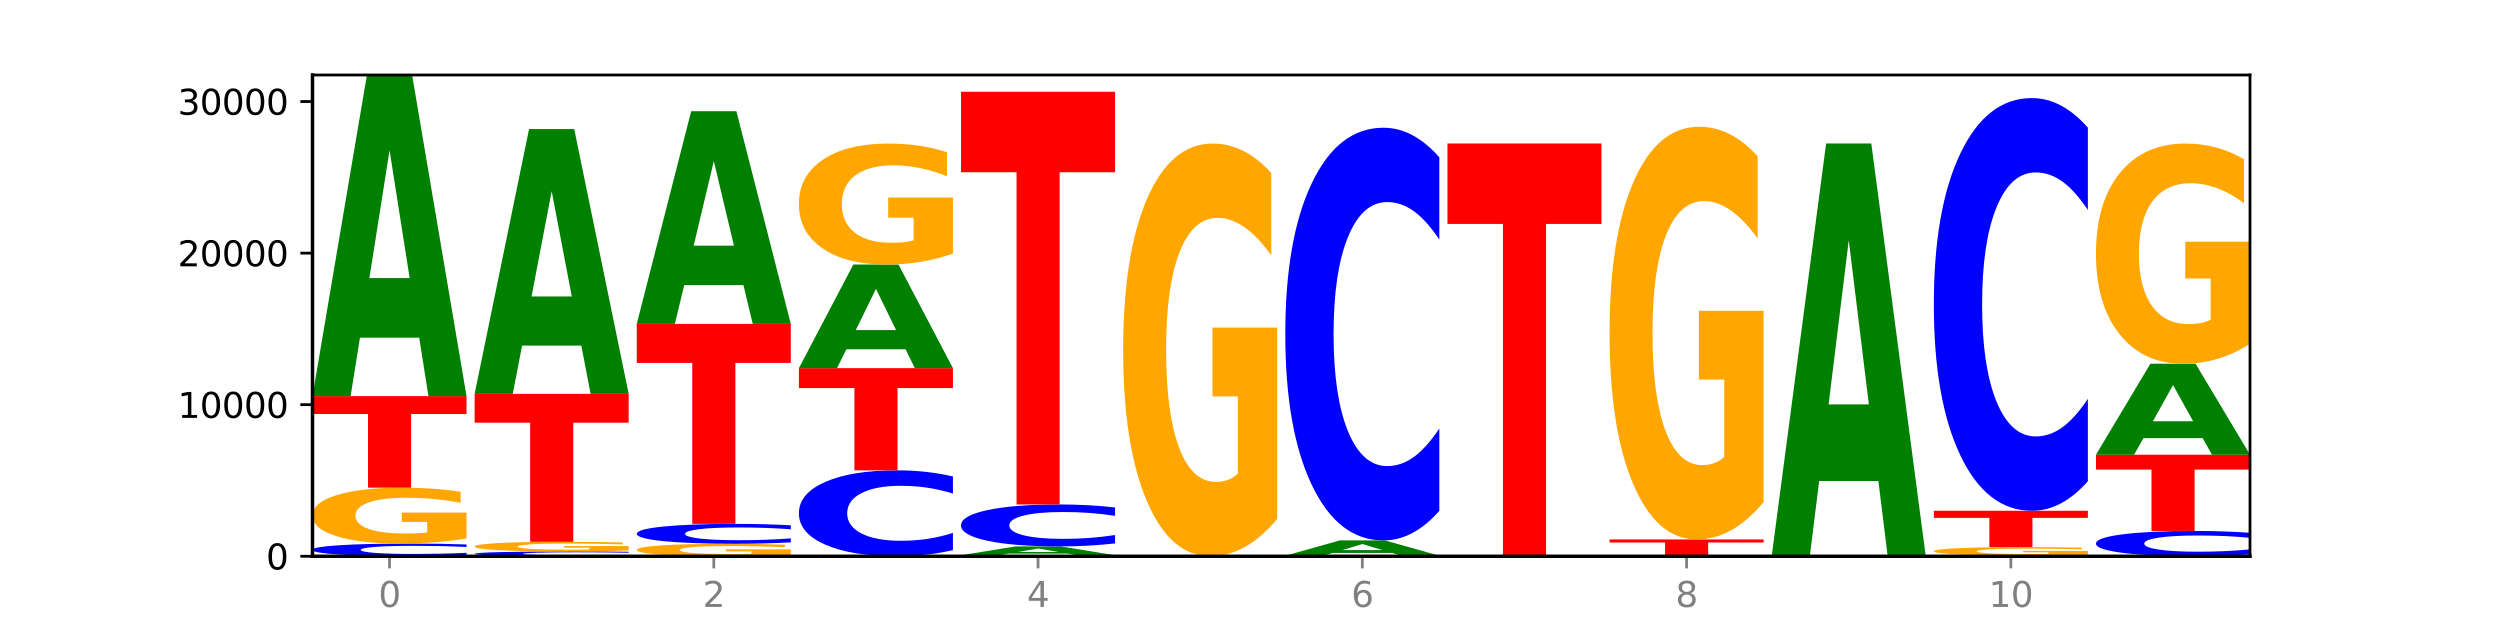
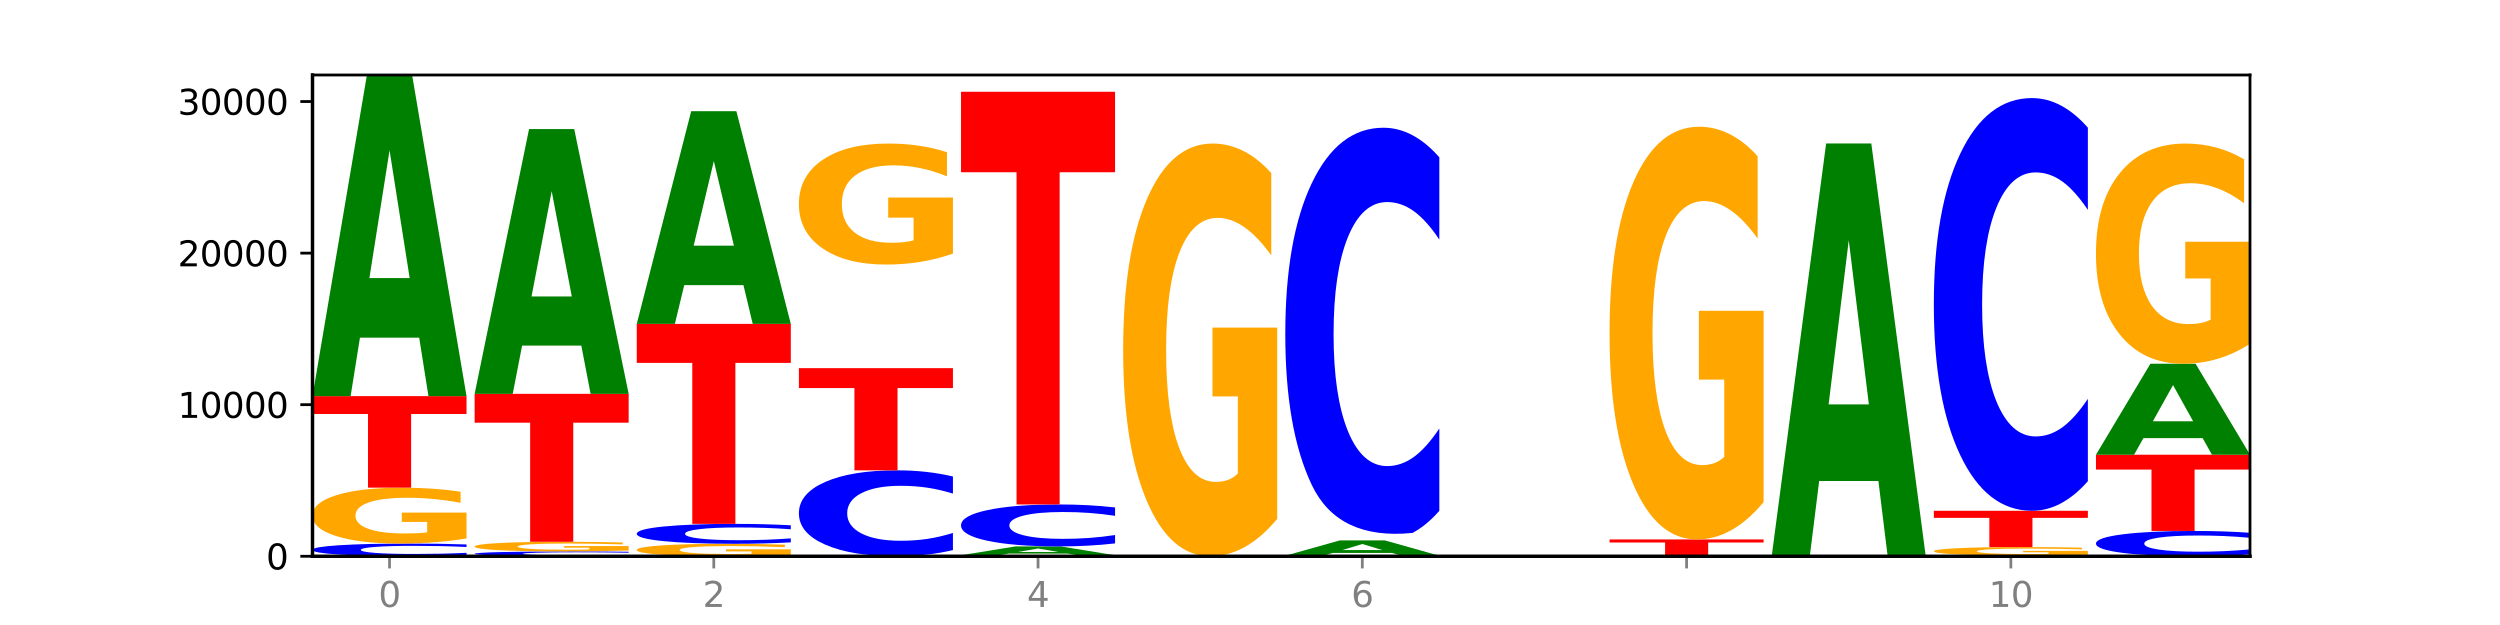
<svg xmlns="http://www.w3.org/2000/svg" xmlns:xlink="http://www.w3.org/1999/xlink" width="720pt" height="180pt" viewBox="0 0 720 180" version="1.1">
  <defs>
    <style type="text/css">*{stroke-linejoin: round; stroke-linecap: butt}</style>
  </defs>
  <g id="figure_1">
    <g id="patch_1">
      <path d="M 0 180  L 720 180  L 720 0  L 0 0  z " style="fill: #ffffff" />
    </g>
    <g id="axes_1">
      <g id="patch_2">
        <path d="M 90 160.2  L 648 160.2  L 648 21.6  L 90 21.6  z " style="fill: #ffffff" />
      </g>
      <g id="line2d_1">
        <path d="M 90 160.2  L 648 160.2  " clip-path="url(#p3a68b61b7c)" style="fill: none; stroke: #000000; stroke-width: 0.5; stroke-linecap: square" />
      </g>
      <g id="patch_3">
        <path d="M 134.36 159.938  Q 130.649 160.068 126.637 160.134  Q 122.624 160.2 118.254 160.2  Q 105.222 160.2 97.611 159.707  Q 90 159.215 90 158.372  Q 90 157.527 97.611 157.035  Q 105.222 156.542 118.254 156.542  Q 122.624 156.542 126.637 156.608  Q 130.649 156.674 134.36 156.804  L 134.36 157.533  Q 130.616 157.361 126.983 157.281  Q 123.351 157.201 119.339 157.201  Q 112.141 157.201 108.017 157.513  Q 103.904 157.824 103.904 158.372  Q 103.904 158.918 108.017 159.23  Q 112.141 159.541 119.339 159.541  Q 123.351 159.541 126.983 159.461  Q 130.616 159.38 134.36 159.208  L 134.36 159.938  z " clip-path="url(#p3a68b61b7c)" style="fill: #0000ff" />
      </g>
      <g id="patch_4">
        <path d="M 134.36 155.087  Q 129.886 155.814 125.074 156.18  Q 120.263 156.542 115.133 156.542  Q 103.541 156.542 96.77 154.375  Q 90 152.209 90 148.504  Q 90 144.756 96.89 142.606  Q 103.789 140.456 115.789 140.456  Q 120.412 140.456 124.647 140.749  Q 128.892 141.038 132.65 141.609  L 132.65 144.816  Q 128.773 144.081 124.935 143.719  Q 121.098 143.354 117.24 143.354  Q 110.102 143.354 106.235 144.689  Q 102.367 146.022 102.367 148.504  Q 102.367 150.963 106.096 152.305  Q 109.824 153.644 116.684 153.644  Q 118.553 153.644 120.153 153.568  Q 121.754 153.488 123.026 153.322  L 123.026 150.312  L 115.719 150.312  L 115.719 147.63  L 134.36 147.63  L 134.36 155.087  z " clip-path="url(#p3a68b61b7c)" style="fill: #ffa600" />
      </g>
      <g id="patch_5">
        <path d="M 90 114.095  L 134.36 114.095  L 134.36 119.236  L 118.401 119.236  L 118.401 140.456  L 105.99 140.456  L 105.99 119.236  L 90 119.236  L 90 114.095  z " clip-path="url(#p3a68b61b7c)" style="fill: #ff0000" />
      </g>
      <g id="patch_6">
        <path d="M 120.728 97.245  L 103.668 97.245  L 100.974 114.095  L 90 114.095  L 105.672 21.6  L 118.687 21.6  L 134.36 114.095  L 123.395 114.095  L 120.728 97.245  z M 106.389 80.078  L 117.98 80.078  L 112.194 43.286  L 106.389 80.078  z " clip-path="url(#p3a68b61b7c)" style="fill: #008000" />
      </g>
      <g id="patch_7">
        <path d="M 181.054 160.1  Q 177.344 160.15 173.331 160.175  Q 169.319 160.2 164.949 160.2  Q 151.917 160.2 144.306 160.012  Q 136.695 159.825 136.695 159.504  Q 136.695 159.182 144.306 158.995  Q 151.917 158.807 164.949 158.807  Q 169.319 158.807 173.331 158.833  Q 177.344 158.858 181.054 158.907  L 181.054 159.185  Q 177.31 159.119 173.678 159.089  Q 170.045 159.058 166.033 159.058  Q 158.835 159.058 154.711 159.177  Q 150.598 159.296 150.598 159.504  Q 150.598 159.712 154.711 159.831  Q 158.835 159.949 166.033 159.949  Q 170.045 159.949 173.678 159.919  Q 177.31 159.888 181.054 159.822  L 181.054 160.1  z " clip-path="url(#p3a68b61b7c)" style="fill: #0000ff" />
      </g>
      <g id="patch_8">
        <path d="M 181.054 158.557  Q 176.581 158.682 171.769 158.745  Q 166.957 158.807 161.827 158.807  Q 150.235 158.807 143.465 158.434  Q 136.695 158.061 136.695 157.422  Q 136.695 156.777 143.584 156.406  Q 150.484 156.036 162.483 156.036  Q 167.106 156.036 171.341 156.086  Q 175.586 156.136 179.344 156.234  L 179.344 156.787  Q 175.467 156.66 171.63 156.598  Q 167.792 156.535 163.935 156.535  Q 156.797 156.535 152.929 156.765  Q 149.062 156.995 149.062 157.422  Q 149.062 157.846 152.79 158.077  Q 156.518 158.308 163.378 158.308  Q 165.247 158.308 166.848 158.295  Q 168.448 158.281 169.721 158.253  L 169.721 157.734  L 162.414 157.734  L 162.414 157.272  L 181.054 157.272  L 181.054 158.557  z " clip-path="url(#p3a68b61b7c)" style="fill: #ffa600" />
      </g>
      <g id="patch_9">
        <path d="M 136.695 113.427  L 181.054 113.427  L 181.054 121.737  L 165.095 121.737  L 165.095 156.036  L 152.685 156.036  L 152.685 121.737  L 136.695 121.737  L 136.695 113.427  z " clip-path="url(#p3a68b61b7c)" style="fill: #ff0000" />
      </g>
      <g id="patch_10">
        <path d="M 167.423 99.537  L 150.363 99.537  L 147.669 113.427  L 136.695 113.427  L 152.367 37.179  L 165.382 37.179  L 181.054 113.427  L 170.089 113.427  L 167.423 99.537  z M 153.083 85.385  L 164.675 85.385  L 158.888 55.057  L 153.083 85.385  z " clip-path="url(#p3a68b61b7c)" style="fill: #008000" />
      </g>
      <g id="patch_11">
        <path d="M 227.749 159.875  Q 223.275 160.038 218.463 160.119  Q 213.652 160.2 208.522 160.2  Q 196.93 160.2 190.159 159.717  Q 183.389 159.233 183.389 158.407  Q 183.389 157.571 190.279 157.091  Q 197.178 156.612 209.178 156.612  Q 213.801 156.612 218.036 156.677  Q 222.281 156.742 226.039 156.869  L 226.039 157.584  Q 222.162 157.42 218.324 157.34  Q 214.487 157.258 210.629 157.258  Q 203.491 157.258 199.624 157.556  Q 195.757 157.853 195.757 158.407  Q 195.757 158.956 199.485 159.255  Q 203.213 159.554 210.073 159.554  Q 211.942 159.554 213.542 159.537  Q 215.143 159.519 216.415 159.482  L 216.415 158.81  L 209.108 158.81  L 209.108 158.212  L 227.749 158.212  L 227.749 159.875  z " clip-path="url(#p3a68b61b7c)" style="fill: #ffa600" />
      </g>
      <g id="patch_12">
        <path d="M 227.749 156.201  Q 224.038 156.404 220.026 156.508  Q 216.014 156.612 211.644 156.612  Q 198.612 156.612 191 155.839  Q 183.389 155.067 183.389 153.746  Q 183.389 152.42 191 151.648  Q 198.612 150.876 211.644 150.876  Q 216.014 150.876 220.026 150.98  Q 224.038 151.083 227.749 151.287  L 227.749 152.43  Q 224.005 152.16 220.372 152.035  Q 216.74 151.909 212.728 151.909  Q 205.53 151.909 201.406 152.398  Q 197.293 152.887 197.293 153.746  Q 197.293 154.601 201.406 155.09  Q 205.53 155.579 212.728 155.579  Q 216.74 155.579 220.372 155.453  Q 224.005 155.326 227.749 155.056  L 227.749 156.201  z " clip-path="url(#p3a68b61b7c)" style="fill: #0000ff" />
      </g>
      <g id="patch_13">
        <path d="M 183.389 93.281  L 227.749 93.281  L 227.749 104.514  L 211.79 104.514  L 211.79 150.876  L 199.379 150.876  L 199.379 104.514  L 183.389 104.514  L 183.389 93.281  z " clip-path="url(#p3a68b61b7c)" style="fill: #ff0000" />
      </g>
      <g id="patch_14">
        <path d="M 214.117 82.122  L 197.057 82.122  L 194.363 93.281  L 183.389 93.281  L 199.062 32.024  L 212.077 32.024  L 227.749 93.281  L 216.784 93.281  L 214.117 82.122  z M 199.778 70.753  L 211.369 70.753  L 205.583 46.387  L 199.778 70.753  z " clip-path="url(#p3a68b61b7c)" style="fill: #008000" />
      </g>
      <g id="patch_15">
        <path d="M 274.444 158.426  Q 270.733 159.305 266.721 159.75  Q 262.708 160.2 258.338 160.2  Q 245.306 160.2 237.695 156.867  Q 230.084 153.534 230.084 147.834  Q 230.084 142.114 237.695 138.787  Q 245.306 135.454 258.338 135.454  Q 262.708 135.454 266.721 135.903  Q 270.733 136.348 274.444 137.227  L 274.444 142.16  Q 270.699 140.995 267.067 140.453  Q 263.435 139.911 259.422 139.911  Q 252.224 139.911 248.1 142.022  Q 243.987 144.128 243.987 147.834  Q 243.987 151.525 248.1 153.636  Q 252.224 155.742 259.422 155.742  Q 263.435 155.742 267.067 155.201  Q 270.699 154.654 274.444 153.488  L 274.444 158.426  z " clip-path="url(#p3a68b61b7c)" style="fill: #0000ff" />
      </g>
      <g id="patch_16">
        <path d="M 230.084 106.028  L 274.444 106.028  L 274.444 111.767  L 258.484 111.767  L 258.484 135.454  L 246.074 135.454  L 246.074 111.767  L 230.084 111.767  L 230.084 106.028  z " clip-path="url(#p3a68b61b7c)" style="fill: #ff0000" />
      </g>
      <g id="patch_17">
-         <path d="M 260.812 100.592  L 243.752 100.592  L 241.058 106.028  L 230.084 106.028  L 245.756 76.191  L 258.771 76.191  L 274.444 106.028  L 263.478 106.028  L 260.812 100.592  z M 246.473 95.055  L 258.064 95.055  L 252.277 83.187  L 246.473 95.055  z " clip-path="url(#p3a68b61b7c)" style="fill: #008000" />
-       </g>
+         </g>
      <g id="patch_18">
        <path d="M 274.444 73.038  Q 269.97 74.615 265.158 75.407  Q 260.346 76.191 255.216 76.191  Q 243.624 76.191 236.854 71.498  Q 230.084 66.805 230.084 58.778  Q 230.084 50.659 236.973 46.001  Q 243.873 41.344 255.872 41.344  Q 260.495 41.344 264.73 41.977  Q 268.976 42.604 272.734 43.842  L 272.734 50.788  Q 268.856 49.197 265.019 48.413  Q 261.181 47.621 257.324 47.621  Q 250.186 47.621 246.318 50.515  Q 242.451 53.401 242.451 58.778  Q 242.451 64.105 246.179 67.013  Q 249.907 69.914 256.767 69.914  Q 258.636 69.914 260.237 69.749  Q 261.837 69.576 263.11 69.216  L 263.11 62.694  L 255.803 62.694  L 255.803 56.885  L 274.444 56.885  L 274.444 73.038  z " clip-path="url(#p3a68b61b7c)" style="fill: #ffa600" />
      </g>
      <g id="patch_19">
        <path d="M 321.138 160.173  Q 316.664 160.187 311.853 160.193  Q 307.041 160.2 301.911 160.2  Q 290.319 160.2 283.549 160.16  Q 276.778 160.12 276.778 160.052  Q 276.778 159.983 283.668 159.943  Q 290.567 159.903 302.567 159.903  Q 307.19 159.903 311.425 159.909  Q 315.67 159.914 319.428 159.924  L 319.428 159.984  Q 315.551 159.97 311.713 159.963  Q 307.876 159.957 304.018 159.957  Q 296.88 159.957 293.013 159.981  Q 289.146 160.006 289.146 160.052  Q 289.146 160.097 292.874 160.122  Q 296.602 160.147 303.462 160.147  Q 305.331 160.147 306.931 160.145  Q 308.532 160.144 309.805 160.141  L 309.805 160.085  L 302.497 160.085  L 302.497 160.036  L 321.138 160.036  L 321.138 160.173  z " clip-path="url(#p3a68b61b7c)" style="fill: #ffa600" />
      </g>
      <g id="patch_20">
        <path d="M 307.506 159.441  L 290.446 159.441  L 287.753 159.903  L 276.778 159.903  L 292.451 157.367  L 305.466 157.367  L 321.138 159.903  L 310.173 159.903  L 307.506 159.441  z M 293.167 158.97  L 304.758 158.97  L 298.972 157.962  L 293.167 158.97  z " clip-path="url(#p3a68b61b7c)" style="fill: #008000" />
      </g>
      <g id="patch_21">
        <path d="M 321.138 156.501  Q 317.427 156.93 313.415 157.147  Q 309.403 157.367 305.033 157.367  Q 292.001 157.367 284.389 155.74  Q 276.778 154.112 276.778 151.329  Q 276.778 148.536 284.389 146.911  Q 292.001 145.284 305.033 145.284  Q 309.403 145.284 313.415 145.504  Q 317.427 145.721 321.138 146.15  L 321.138 148.559  Q 317.394 147.99 313.762 147.725  Q 310.129 147.461 306.117 147.461  Q 298.919 147.461 294.795 148.491  Q 290.682 149.52 290.682 151.329  Q 290.682 153.131 294.795 154.162  Q 298.919 155.191 306.117 155.191  Q 310.129 155.191 313.762 154.926  Q 317.394 154.659 321.138 154.09  L 321.138 156.501  z " clip-path="url(#p3a68b61b7c)" style="fill: #0000ff" />
      </g>
      <g id="patch_22">
        <path d="M 276.778 26.428  L 321.138 26.428  L 321.138 49.608  L 305.179 49.608  L 305.179 145.284  L 292.768 145.284  L 292.768 49.608  L 276.778 49.608  L 276.778 26.428  z " clip-path="url(#p3a68b61b7c)" style="fill: #ff0000" />
      </g>
      <g id="patch_23">
        <path d="M 354.201 160.199  L 337.141 160.199  L 334.447 160.2  L 323.473 160.2  L 339.145 160.196  L 352.16 160.196  L 367.833 160.2  L 356.867 160.2  L 354.201 160.199  z M 339.862 160.198  L 351.453 160.198  L 345.666 160.197  L 339.862 160.198  z " clip-path="url(#p3a68b61b7c)" style="fill: #008000" />
      </g>
      <g id="patch_24">
        <path d="M 367.833 149.442  Q 363.359 154.819 358.547 157.519  Q 353.735 160.196 348.605 160.196  Q 337.013 160.196 330.243 144.188  Q 323.473 128.18 323.473 100.804  Q 323.473 73.11 330.362 57.225  Q 337.262 41.34 349.262 41.34  Q 353.884 41.34 358.12 43.5  Q 362.365 45.636 366.123 49.859  L 366.123 73.552  Q 362.245 68.126 358.408 65.45  Q 354.57 62.749 350.713 62.749  Q 343.575 62.749 339.708 72.619  Q 335.84 82.464 335.84 100.804  Q 335.84 118.973 339.568 128.892  Q 343.297 138.786 350.156 138.786  Q 352.025 138.786 353.626 138.222  Q 355.227 137.632 356.499 136.405  L 356.499 114.161  L 349.192 114.161  L 349.192 94.347  L 367.833 94.347  L 367.833 149.442  z " clip-path="url(#p3a68b61b7c)" style="fill: #ffa600" />
      </g>
      <g id="patch_25">
        <path d="M 370.167 160.139  L 414.527 160.139  L 414.527 160.151  L 398.568 160.151  L 398.568 160.2  L 386.158 160.2  L 386.158 160.151  L 370.167 160.151  L 370.167 160.139  z " clip-path="url(#p3a68b61b7c)" style="fill: #ff0000" />
      </g>
      <g id="patch_26">
        <path d="M 414.527 160.13  Q 410.053 160.135 405.242 160.137  Q 400.43 160.139 395.3 160.139  Q 383.708 160.139 376.938 160.126  Q 370.167 160.113 370.167 160.091  Q 370.167 160.069 377.057 160.056  Q 383.956 160.043 395.956 160.043  Q 400.579 160.043 404.814 160.045  Q 409.059 160.046 412.817 160.05  L 412.817 160.069  Q 408.94 160.064 405.102 160.062  Q 401.265 160.06 397.408 160.06  Q 390.269 160.06 386.402 160.068  Q 382.535 160.076 382.535 160.091  Q 382.535 160.106 386.263 160.114  Q 389.991 160.122 396.851 160.122  Q 398.72 160.122 400.321 160.121  Q 401.921 160.121 403.194 160.12  L 403.194 160.102  L 395.887 160.102  L 395.887 160.086  L 414.527 160.086  L 414.527 160.13  z " clip-path="url(#p3a68b61b7c)" style="fill: #ffa600" />
      </g>
      <g id="patch_27">
        <path d="M 400.895 159.241  L 383.835 159.241  L 381.142 160.043  L 370.167 160.043  L 385.84 155.643  L 398.855 155.643  L 414.527 160.043  L 403.562 160.043  L 400.895 159.241  z M 386.556 158.425  L 398.147 158.425  L 392.361 156.674  L 386.556 158.425  z " clip-path="url(#p3a68b61b7c)" style="fill: #008000" />
      </g>
      <g id="patch_28">
-         <path d="M 414.527 147.123  Q 410.817 151.346 406.804 153.482  Q 402.792 155.643 398.422 155.643  Q 385.39 155.643 377.779 139.635  Q 370.167 123.627 370.167 96.251  Q 370.167 68.778 377.779 52.794  Q 385.39 36.787 398.422 36.787  Q 402.792 36.787 406.804 38.947  Q 410.817 41.083 414.527 45.306  L 414.527 68.999  Q 410.783 63.401 407.151 60.798  Q 403.518 58.196 399.506 58.196  Q 392.308 58.196 388.184 68.336  Q 384.071 78.451 384.071 96.251  Q 384.071 113.978 388.184 124.118  Q 392.308 134.233 399.506 134.233  Q 403.518 134.233 407.151 131.631  Q 410.783 129.004 414.527 123.406  L 414.527 147.123  z " clip-path="url(#p3a68b61b7c)" style="fill: #0000ff" />
+         <path d="M 414.527 147.123  Q 410.817 151.346 406.804 153.482  Q 385.39 155.643 377.779 139.635  Q 370.167 123.627 370.167 96.251  Q 370.167 68.778 377.779 52.794  Q 385.39 36.787 398.422 36.787  Q 402.792 36.787 406.804 38.947  Q 410.817 41.083 414.527 45.306  L 414.527 68.999  Q 410.783 63.401 407.151 60.798  Q 403.518 58.196 399.506 58.196  Q 392.308 58.196 388.184 68.336  Q 384.071 78.451 384.071 96.251  Q 384.071 113.978 388.184 124.118  Q 392.308 134.233 399.506 134.233  Q 403.518 134.233 407.151 131.631  Q 410.783 129.004 414.527 123.406  L 414.527 147.123  z " clip-path="url(#p3a68b61b7c)" style="fill: #0000ff" />
      </g>
      <g id="patch_29">
        <path d="M 461.222 160.197  Q 457.511 160.199 453.499 160.199  Q 449.486 160.2 445.116 160.2  Q 432.084 160.2 424.473 160.195  Q 416.862 160.191 416.862 160.183  Q 416.862 160.174 424.473 160.17  Q 432.084 160.165 445.116 160.165  Q 449.486 160.165 453.499 160.166  Q 457.511 160.166 461.222 160.168  L 461.222 160.175  Q 457.478 160.173 453.845 160.172  Q 450.213 160.171 446.2 160.171  Q 439.003 160.171 434.879 160.174  Q 430.766 160.177 430.766 160.183  Q 430.766 160.188 434.879 160.191  Q 439.003 160.194 446.2 160.194  Q 450.213 160.194 453.845 160.193  Q 457.478 160.192 461.222 160.191  L 461.222 160.197  z " clip-path="url(#p3a68b61b7c)" style="fill: #0000ff" />
      </g>
      <g id="patch_30">
-         <path d="M 416.862 41.309  L 461.222 41.309  L 461.222 64.489  L 445.263 64.489  L 445.263 160.165  L 432.852 160.165  L 432.852 64.489  L 416.862 64.489  L 416.862 41.309  z " clip-path="url(#p3a68b61b7c)" style="fill: #ff0000" />
-       </g>
+         </g>
      <g id="patch_31">
        <path d="M 494.285 160.142  L 477.225 160.142  L 474.531 160.2  L 463.556 160.2  L 479.229 159.881  L 492.244 159.881  L 507.916 160.2  L 496.951 160.2  L 494.285 160.142  z M 479.945 160.083  L 491.536 160.083  L 485.75 159.956  L 479.945 160.083  z " clip-path="url(#p3a68b61b7c)" style="fill: #008000" />
      </g>
      <g id="patch_32">
        <path d="M 463.556 155.359  L 507.916 155.359  L 507.916 156.241  L 491.957 156.241  L 491.957 159.881  L 479.547 159.881  L 479.547 156.241  L 463.556 156.241  L 463.556 155.359  z " clip-path="url(#p3a68b61b7c)" style="fill: #ff0000" />
      </g>
      <g id="patch_33">
        <path d="M 507.916 144.605  Q 503.443 149.982 498.631 152.683  Q 493.819 155.359 488.689 155.359  Q 477.097 155.359 470.327 139.351  Q 463.556 123.343 463.556 95.968  Q 463.556 68.273 470.446 52.388  Q 477.346 36.503 489.345 36.503  Q 493.968 36.503 498.203 38.663  Q 502.448 40.799 506.206 45.022  L 506.206 68.715  Q 502.329 63.289 498.492 60.613  Q 494.654 57.912 490.797 57.912  Q 483.659 57.912 479.791 67.782  Q 475.924 77.627 475.924 95.968  Q 475.924 114.136 479.652 124.055  Q 483.38 133.95 490.24 133.95  Q 492.109 133.95 493.71 133.385  Q 495.31 132.796 496.583 131.568  L 496.583 109.324  L 489.276 109.324  L 489.276 89.511  L 507.916 89.511  L 507.916 144.605  z " clip-path="url(#p3a68b61b7c)" style="fill: #ffa600" />
      </g>
      <g id="patch_34">
        <path d="M 554.611 160.198  Q 550.137 160.199 545.325 160.2  Q 540.514 160.2 535.384 160.2  Q 523.792 160.2 517.021 160.198  Q 510.251 160.195 510.251 160.191  Q 510.251 160.187 517.141 160.185  Q 524.04 160.183 536.04 160.183  Q 540.663 160.183 544.898 160.183  Q 549.143 160.183 552.901 160.184  L 552.901 160.187  Q 549.024 160.186 545.186 160.186  Q 541.349 160.186 537.491 160.186  Q 530.353 160.186 526.486 160.187  Q 522.619 160.189 522.619 160.191  Q 522.619 160.194 526.347 160.195  Q 530.075 160.197 536.935 160.197  Q 538.804 160.197 540.404 160.197  Q 542.005 160.197 543.277 160.197  L 543.277 160.193  L 535.97 160.193  L 535.97 160.19  L 554.611 160.19  L 554.611 160.198  z " clip-path="url(#p3a68b61b7c)" style="fill: #ffa600" />
      </g>
      <g id="patch_35">
        <path d="M 540.979 138.531  L 523.919 138.531  L 521.225 160.183  L 510.251 160.183  L 525.923 41.326  L 538.938 41.326  L 554.611 160.183  L 543.646 160.183  L 540.979 138.531  z M 526.64 116.471  L 538.231 116.471  L 532.445 69.194  L 526.64 116.471  z " clip-path="url(#p3a68b61b7c)" style="fill: #008000" />
      </g>
      <g id="patch_36">
-         <path d="M 587.674 160.163  L 570.614 160.163  L 567.92 160.2  L 556.946 160.2  L 572.618 159.995  L 585.633 159.995  L 601.305 160.2  L 590.34 160.2  L 587.674 160.163  z M 573.335 160.125  L 584.926 160.125  L 579.139 160.043  L 573.335 160.125  z " clip-path="url(#p3a68b61b7c)" style="fill: #008000" />
-       </g>
+         </g>
      <g id="patch_37">
        <path d="M 601.305 159.774  Q 596.832 159.884 592.02 159.94  Q 587.208 159.995 582.078 159.995  Q 570.486 159.995 563.716 159.666  Q 556.946 159.338 556.946 158.776  Q 556.946 158.207 563.835 157.881  Q 570.735 157.555 582.734 157.555  Q 587.357 157.555 591.592 157.599  Q 595.838 157.643 599.595 157.73  L 599.595 158.216  Q 595.718 158.105 591.881 158.05  Q 588.043 157.994 584.186 157.994  Q 577.048 157.994 573.18 158.197  Q 569.313 158.399 569.313 158.776  Q 569.313 159.149 573.041 159.352  Q 576.769 159.555 583.629 159.555  Q 585.498 159.555 587.099 159.544  Q 588.699 159.532 589.972 159.506  L 589.972 159.05  L 582.665 159.05  L 582.665 158.643  L 601.305 158.643  L 601.305 159.774  z " clip-path="url(#p3a68b61b7c)" style="fill: #ffa600" />
      </g>
      <g id="patch_38">
        <path d="M 556.946 147.104  L 601.305 147.104  L 601.305 149.142  L 585.346 149.142  L 585.346 157.555  L 572.936 157.555  L 572.936 149.142  L 556.946 149.142  L 556.946 147.104  z " clip-path="url(#p3a68b61b7c)" style="fill: #ff0000" />
      </g>
      <g id="patch_39">
        <path d="M 601.305 138.585  Q 597.595 142.808 593.582 144.944  Q 589.57 147.104 585.2 147.104  Q 572.168 147.104 564.557 131.096  Q 556.946 115.089 556.946 87.713  Q 556.946 60.239 564.557 44.256  Q 572.168 28.248 585.2 28.248  Q 589.57 28.248 593.582 30.409  Q 597.595 32.545 601.305 36.768  L 601.305 60.46  Q 597.561 54.863 593.929 52.26  Q 590.297 49.658 586.284 49.658  Q 579.086 49.658 574.962 59.798  Q 570.849 69.913 570.849 87.713  Q 570.849 105.44 574.962 115.58  Q 579.086 125.695 586.284 125.695  Q 590.297 125.695 593.929 123.093  Q 597.561 120.465 601.305 114.868  L 601.305 138.585  z " clip-path="url(#p3a68b61b7c)" style="fill: #0000ff" />
      </g>
      <g id="patch_40">
        <path d="M 648 159.678  Q 644.289 159.937 640.277 160.068  Q 636.265 160.2 631.895 160.2  Q 618.863 160.2 611.251 159.219  Q 603.64 158.238 603.64 156.559  Q 603.64 154.875 611.251 153.896  Q 618.863 152.914 631.895 152.914  Q 636.265 152.914 640.277 153.047  Q 644.289 153.178 648 153.437  L 648 154.889  Q 644.256 154.546 640.623 154.386  Q 636.991 154.227 632.979 154.227  Q 625.781 154.227 621.657 154.848  Q 617.544 155.468 617.544 156.559  Q 617.544 157.646 621.657 158.268  Q 625.781 158.888 632.979 158.888  Q 636.991 158.888 640.623 158.728  Q 644.256 158.567 648 158.224  L 648 159.678  z " clip-path="url(#p3a68b61b7c)" style="fill: #0000ff" />
      </g>
      <g id="patch_41">
        <path d="M 603.64 130.957  L 648 130.957  L 648 135.24  L 632.041 135.24  L 632.041 152.914  L 619.63 152.914  L 619.63 135.24  L 603.64 135.24  L 603.64 130.957  z " clip-path="url(#p3a68b61b7c)" style="fill: #ff0000" />
      </g>
      <g id="patch_42">
        <path d="M 634.368 126.185  L 617.308 126.185  L 614.614 130.957  L 603.64 130.957  L 619.313 104.762  L 632.328 104.762  L 648 130.957  L 637.035 130.957  L 634.368 126.185  z M 620.029 121.324  L 631.62 121.324  L 625.834 110.904  L 620.029 121.324  z " clip-path="url(#p3a68b61b7c)" style="fill: #008000" />
      </g>
      <g id="patch_43">
        <path d="M 648 99.024  Q 643.526 101.893 638.714 103.334  Q 633.903 104.762 628.773 104.762  Q 617.181 104.762 610.41 96.22  Q 603.64 87.679 603.64 73.072  Q 603.64 58.295 610.53 49.82  Q 617.429 41.344 629.429 41.344  Q 634.052 41.344 638.287 42.497  Q 642.532 43.636 646.29 45.89  L 646.29 58.531  Q 642.413 55.636 638.575 54.208  Q 634.738 52.767 630.88 52.767  Q 623.742 52.767 619.875 58.033  Q 616.008 63.287 616.008 73.072  Q 616.008 82.767 619.736 88.059  Q 623.464 93.338 630.324 93.338  Q 632.193 93.338 633.793 93.037  Q 635.394 92.723 636.666 92.068  L 636.666 80.199  L 629.359 80.199  L 629.359 69.627  L 648 69.627  L 648 99.024  z " clip-path="url(#p3a68b61b7c)" style="fill: #ffa600" />
      </g>
      <g id="matplotlib.axis_1">
        <g id="xtick_1">
          <g id="line2d_2">
            <defs>
              <path id="mf6fc4f2186" d="M 0 0  L 0 3.5  " style="stroke: #808080; stroke-width: 0.8" />
            </defs>
            <g>
              <use xlink:href="#mf6fc4f2186" x="112.18" y="160.2" style="fill: #808080; stroke: #808080; stroke-width: 0.8" />
            </g>
          </g>
          <g id="text_1">
            <g style="fill: #808080" transform="translate(108.999 174.798) scale(0.1 -0.1)">
              <defs>
                <path id="DejaVuSans-30" d="M 2034 4250  Q 1547 4250 1301 3770  Q 1056 3291 1056 2328  Q 1056 1369 1301 889  Q 1547 409 2034 409  Q 2525 409 2770 889  Q 3016 1369 3016 2328  Q 3016 3291 2770 3770  Q 2525 4250 2034 4250  z M 2034 4750  Q 2819 4750 3233 4129  Q 3647 3509 3647 2328  Q 3647 1150 3233 529  Q 2819 -91 2034 -91  Q 1250 -91 836 529  Q 422 1150 422 2328  Q 422 3509 836 4129  Q 1250 4750 2034 4750  z " transform="scale(0.016)" />
              </defs>
              <use xlink:href="#DejaVuSans-30" />
            </g>
          </g>
        </g>
        <g id="xtick_2">
          <g id="line2d_3">
            <g>
              <use xlink:href="#mf6fc4f2186" x="205.569" y="160.2" style="fill: #808080; stroke: #808080; stroke-width: 0.8" />
            </g>
          </g>
          <g id="text_2">
            <g style="fill: #808080" transform="translate(202.388 174.798) scale(0.1 -0.1)">
              <defs>
                <path id="DejaVuSans-32" d="M 1228 531  L 3431 531  L 3431 0  L 469 0  L 469 531  Q 828 903 1448 1529  Q 2069 2156 2228 2338  Q 2531 2678 2651 2914  Q 2772 3150 2772 3378  Q 2772 3750 2511 3984  Q 2250 4219 1831 4219  Q 1534 4219 1204 4116  Q 875 4013 500 3803  L 500 4441  Q 881 4594 1212 4672  Q 1544 4750 1819 4750  Q 2544 4750 2975 4387  Q 3406 4025 3406 3419  Q 3406 3131 3298 2873  Q 3191 2616 2906 2266  Q 2828 2175 2409 1742  Q 1991 1309 1228 531  z " transform="scale(0.016)" />
              </defs>
              <use xlink:href="#DejaVuSans-32" />
            </g>
          </g>
        </g>
        <g id="xtick_3">
          <g id="line2d_4">
            <g>
              <use xlink:href="#mf6fc4f2186" x="298.958" y="160.2" style="fill: #808080; stroke: #808080; stroke-width: 0.8" />
            </g>
          </g>
          <g id="text_3">
            <g style="fill: #808080" transform="translate(295.777 174.798) scale(0.1 -0.1)">
              <defs>
                <path id="DejaVuSans-34" d="M 2419 4116  L 825 1625  L 2419 1625  L 2419 4116  z M 2253 4666  L 3047 4666  L 3047 1625  L 3713 1625  L 3713 1100  L 3047 1100  L 3047 0  L 2419 0  L 2419 1100  L 313 1100  L 313 1709  L 2253 4666  z " transform="scale(0.016)" />
              </defs>
              <use xlink:href="#DejaVuSans-34" />
            </g>
          </g>
        </g>
        <g id="xtick_4">
          <g id="line2d_5">
            <g>
              <use xlink:href="#mf6fc4f2186" x="392.347" y="160.2" style="fill: #808080; stroke: #808080; stroke-width: 0.8" />
            </g>
          </g>
          <g id="text_4">
            <g style="fill: #808080" transform="translate(389.166 174.798) scale(0.1 -0.1)">
              <defs>
                <path id="DejaVuSans-36" d="M 2113 2584  Q 1688 2584 1439 2293  Q 1191 2003 1191 1497  Q 1191 994 1439 701  Q 1688 409 2113 409  Q 2538 409 2786 701  Q 3034 994 3034 1497  Q 3034 2003 2786 2293  Q 2538 2584 2113 2584  z M 3366 4563  L 3366 3988  Q 3128 4100 2886 4159  Q 2644 4219 2406 4219  Q 1781 4219 1451 3797  Q 1122 3375 1075 2522  Q 1259 2794 1537 2939  Q 1816 3084 2150 3084  Q 2853 3084 3261 2657  Q 3669 2231 3669 1497  Q 3669 778 3244 343  Q 2819 -91 2113 -91  Q 1303 -91 875 529  Q 447 1150 447 2328  Q 447 3434 972 4092  Q 1497 4750 2381 4750  Q 2619 4750 2861 4703  Q 3103 4656 3366 4563  z " transform="scale(0.016)" />
              </defs>
              <use xlink:href="#DejaVuSans-36" />
            </g>
          </g>
        </g>
        <g id="xtick_5">
          <g id="line2d_6">
            <g>
              <use xlink:href="#mf6fc4f2186" x="485.736" y="160.2" style="fill: #808080; stroke: #808080; stroke-width: 0.8" />
            </g>
          </g>
          <g id="text_5">
            <g style="fill: #808080" transform="translate(482.555 174.798) scale(0.1 -0.1)">
              <defs>
-                 <path id="DejaVuSans-38" d="M 2034 2216  Q 1584 2216 1326 1975  Q 1069 1734 1069 1313  Q 1069 891 1326 650  Q 1584 409 2034 409  Q 2484 409 2743 651  Q 3003 894 3003 1313  Q 3003 1734 2745 1975  Q 2488 2216 2034 2216  z M 1403 2484  Q 997 2584 770 2862  Q 544 3141 544 3541  Q 544 4100 942 4425  Q 1341 4750 2034 4750  Q 2731 4750 3128 4425  Q 3525 4100 3525 3541  Q 3525 3141 3298 2862  Q 3072 2584 2669 2484  Q 3125 2378 3379 2068  Q 3634 1759 3634 1313  Q 3634 634 3220 271  Q 2806 -91 2034 -91  Q 1263 -91 848 271  Q 434 634 434 1313  Q 434 1759 690 2068  Q 947 2378 1403 2484  z M 1172 3481  Q 1172 3119 1398 2916  Q 1625 2713 2034 2713  Q 2441 2713 2670 2916  Q 2900 3119 2900 3481  Q 2900 3844 2670 4047  Q 2441 4250 2034 4250  Q 1625 4250 1398 4047  Q 1172 3844 1172 3481  z " transform="scale(0.016)" />
-               </defs>
+                 </defs>
              <use xlink:href="#DejaVuSans-38" />
            </g>
          </g>
        </g>
        <g id="xtick_6">
          <g id="line2d_7">
            <g>
              <use xlink:href="#mf6fc4f2186" x="579.126" y="160.2" style="fill: #808080; stroke: #808080; stroke-width: 0.8" />
            </g>
          </g>
          <g id="text_6">
            <g style="fill: #808080" transform="translate(572.763 174.798) scale(0.1 -0.1)">
              <defs>
                <path id="DejaVuSans-31" d="M 794 531  L 1825 531  L 1825 4091  L 703 3866  L 703 4441  L 1819 4666  L 2450 4666  L 2450 531  L 3481 531  L 3481 0  L 794 0  L 794 531  z " transform="scale(0.016)" />
              </defs>
              <use xlink:href="#DejaVuSans-31" />
              <use xlink:href="#DejaVuSans-30" x="63.623" />
            </g>
          </g>
        </g>
      </g>
      <g id="matplotlib.axis_2">
        <g id="ytick_1">
          <g id="line2d_8">
            <defs>
              <path id="m1f526d07b7" d="M 0 0  L -3.5 0  " style="stroke: #000000; stroke-width: 0.8" />
            </defs>
            <g>
              <use xlink:href="#m1f526d07b7" x="90" y="160.2" style="stroke: #000000; stroke-width: 0.8" />
            </g>
          </g>
          <g id="text_7">
            <g transform="translate(76.638 163.999) scale(0.1 -0.1)">
              <use xlink:href="#DejaVuSans-30" />
            </g>
          </g>
        </g>
        <g id="ytick_2">
          <g id="line2d_9">
            <g>
              <use xlink:href="#m1f526d07b7" x="90" y="116.548" style="stroke: #000000; stroke-width: 0.8" />
            </g>
          </g>
          <g id="text_8">
            <g transform="translate(51.188 120.347) scale(0.1 -0.1)">
              <use xlink:href="#DejaVuSans-31" />
              <use xlink:href="#DejaVuSans-30" x="63.623" />
              <use xlink:href="#DejaVuSans-30" x="127.246" />
              <use xlink:href="#DejaVuSans-30" x="190.869" />
              <use xlink:href="#DejaVuSans-30" x="254.492" />
            </g>
          </g>
        </g>
        <g id="ytick_3">
          <g id="line2d_10">
            <g>
              <use xlink:href="#m1f526d07b7" x="90" y="72.896" style="stroke: #000000; stroke-width: 0.8" />
            </g>
          </g>
          <g id="text_9">
            <g transform="translate(51.188 76.695) scale(0.1 -0.1)">
              <use xlink:href="#DejaVuSans-32" />
              <use xlink:href="#DejaVuSans-30" x="63.623" />
              <use xlink:href="#DejaVuSans-30" x="127.246" />
              <use xlink:href="#DejaVuSans-30" x="190.869" />
              <use xlink:href="#DejaVuSans-30" x="254.492" />
            </g>
          </g>
        </g>
        <g id="ytick_4">
          <g id="line2d_11">
            <g>
              <use xlink:href="#m1f526d07b7" x="90" y="29.243" style="stroke: #000000; stroke-width: 0.8" />
            </g>
          </g>
          <g id="text_10">
            <g transform="translate(51.188 33.043) scale(0.1 -0.1)">
              <defs>
                <path id="DejaVuSans-33" d="M 2597 2516  Q 3050 2419 3304 2112  Q 3559 1806 3559 1356  Q 3559 666 3084 287  Q 2609 -91 1734 -91  Q 1441 -91 1130 -33  Q 819 25 488 141  L 488 750  Q 750 597 1062 519  Q 1375 441 1716 441  Q 2309 441 2620 675  Q 2931 909 2931 1356  Q 2931 1769 2642 2001  Q 2353 2234 1838 2234  L 1294 2234  L 1294 2753  L 1863 2753  Q 2328 2753 2575 2939  Q 2822 3125 2822 3475  Q 2822 3834 2567 4026  Q 2313 4219 1838 4219  Q 1578 4219 1281 4162  Q 984 4106 628 3988  L 628 4550  Q 988 4650 1302 4700  Q 1616 4750 1894 4750  Q 2613 4750 3031 4423  Q 3450 4097 3450 3541  Q 3450 3153 3228 2886  Q 3006 2619 2597 2516  z " transform="scale(0.016)" />
              </defs>
              <use xlink:href="#DejaVuSans-33" />
              <use xlink:href="#DejaVuSans-30" x="63.623" />
              <use xlink:href="#DejaVuSans-30" x="127.246" />
              <use xlink:href="#DejaVuSans-30" x="190.869" />
              <use xlink:href="#DejaVuSans-30" x="254.492" />
            </g>
          </g>
        </g>
      </g>
      <g id="patch_44">
        <path d="M 90 160.2  L 90 21.6  " style="fill: none; stroke: #000000; stroke-linejoin: miter; stroke-linecap: square" />
      </g>
      <g id="patch_45">
        <path d="M 648 160.2  L 648 21.6  " style="fill: none; stroke: #000000; stroke-width: 0.8; stroke-linejoin: miter; stroke-linecap: square" />
      </g>
      <g id="patch_46">
        <path d="M 90 160.2  L 648 160.2  " style="fill: none; stroke: #000000; stroke-linejoin: miter; stroke-linecap: square" />
      </g>
      <g id="patch_47">
        <path d="M 90 21.6  L 648 21.6  " style="fill: none; stroke: #000000; stroke-width: 0.8; stroke-linejoin: miter; stroke-linecap: square" />
      </g>
    </g>
  </g>
  <defs>
    <clipPath id="p3a68b61b7c">
      <rect x="90" y="21.6" width="558" height="138.6" />
    </clipPath>
  </defs>
</svg>